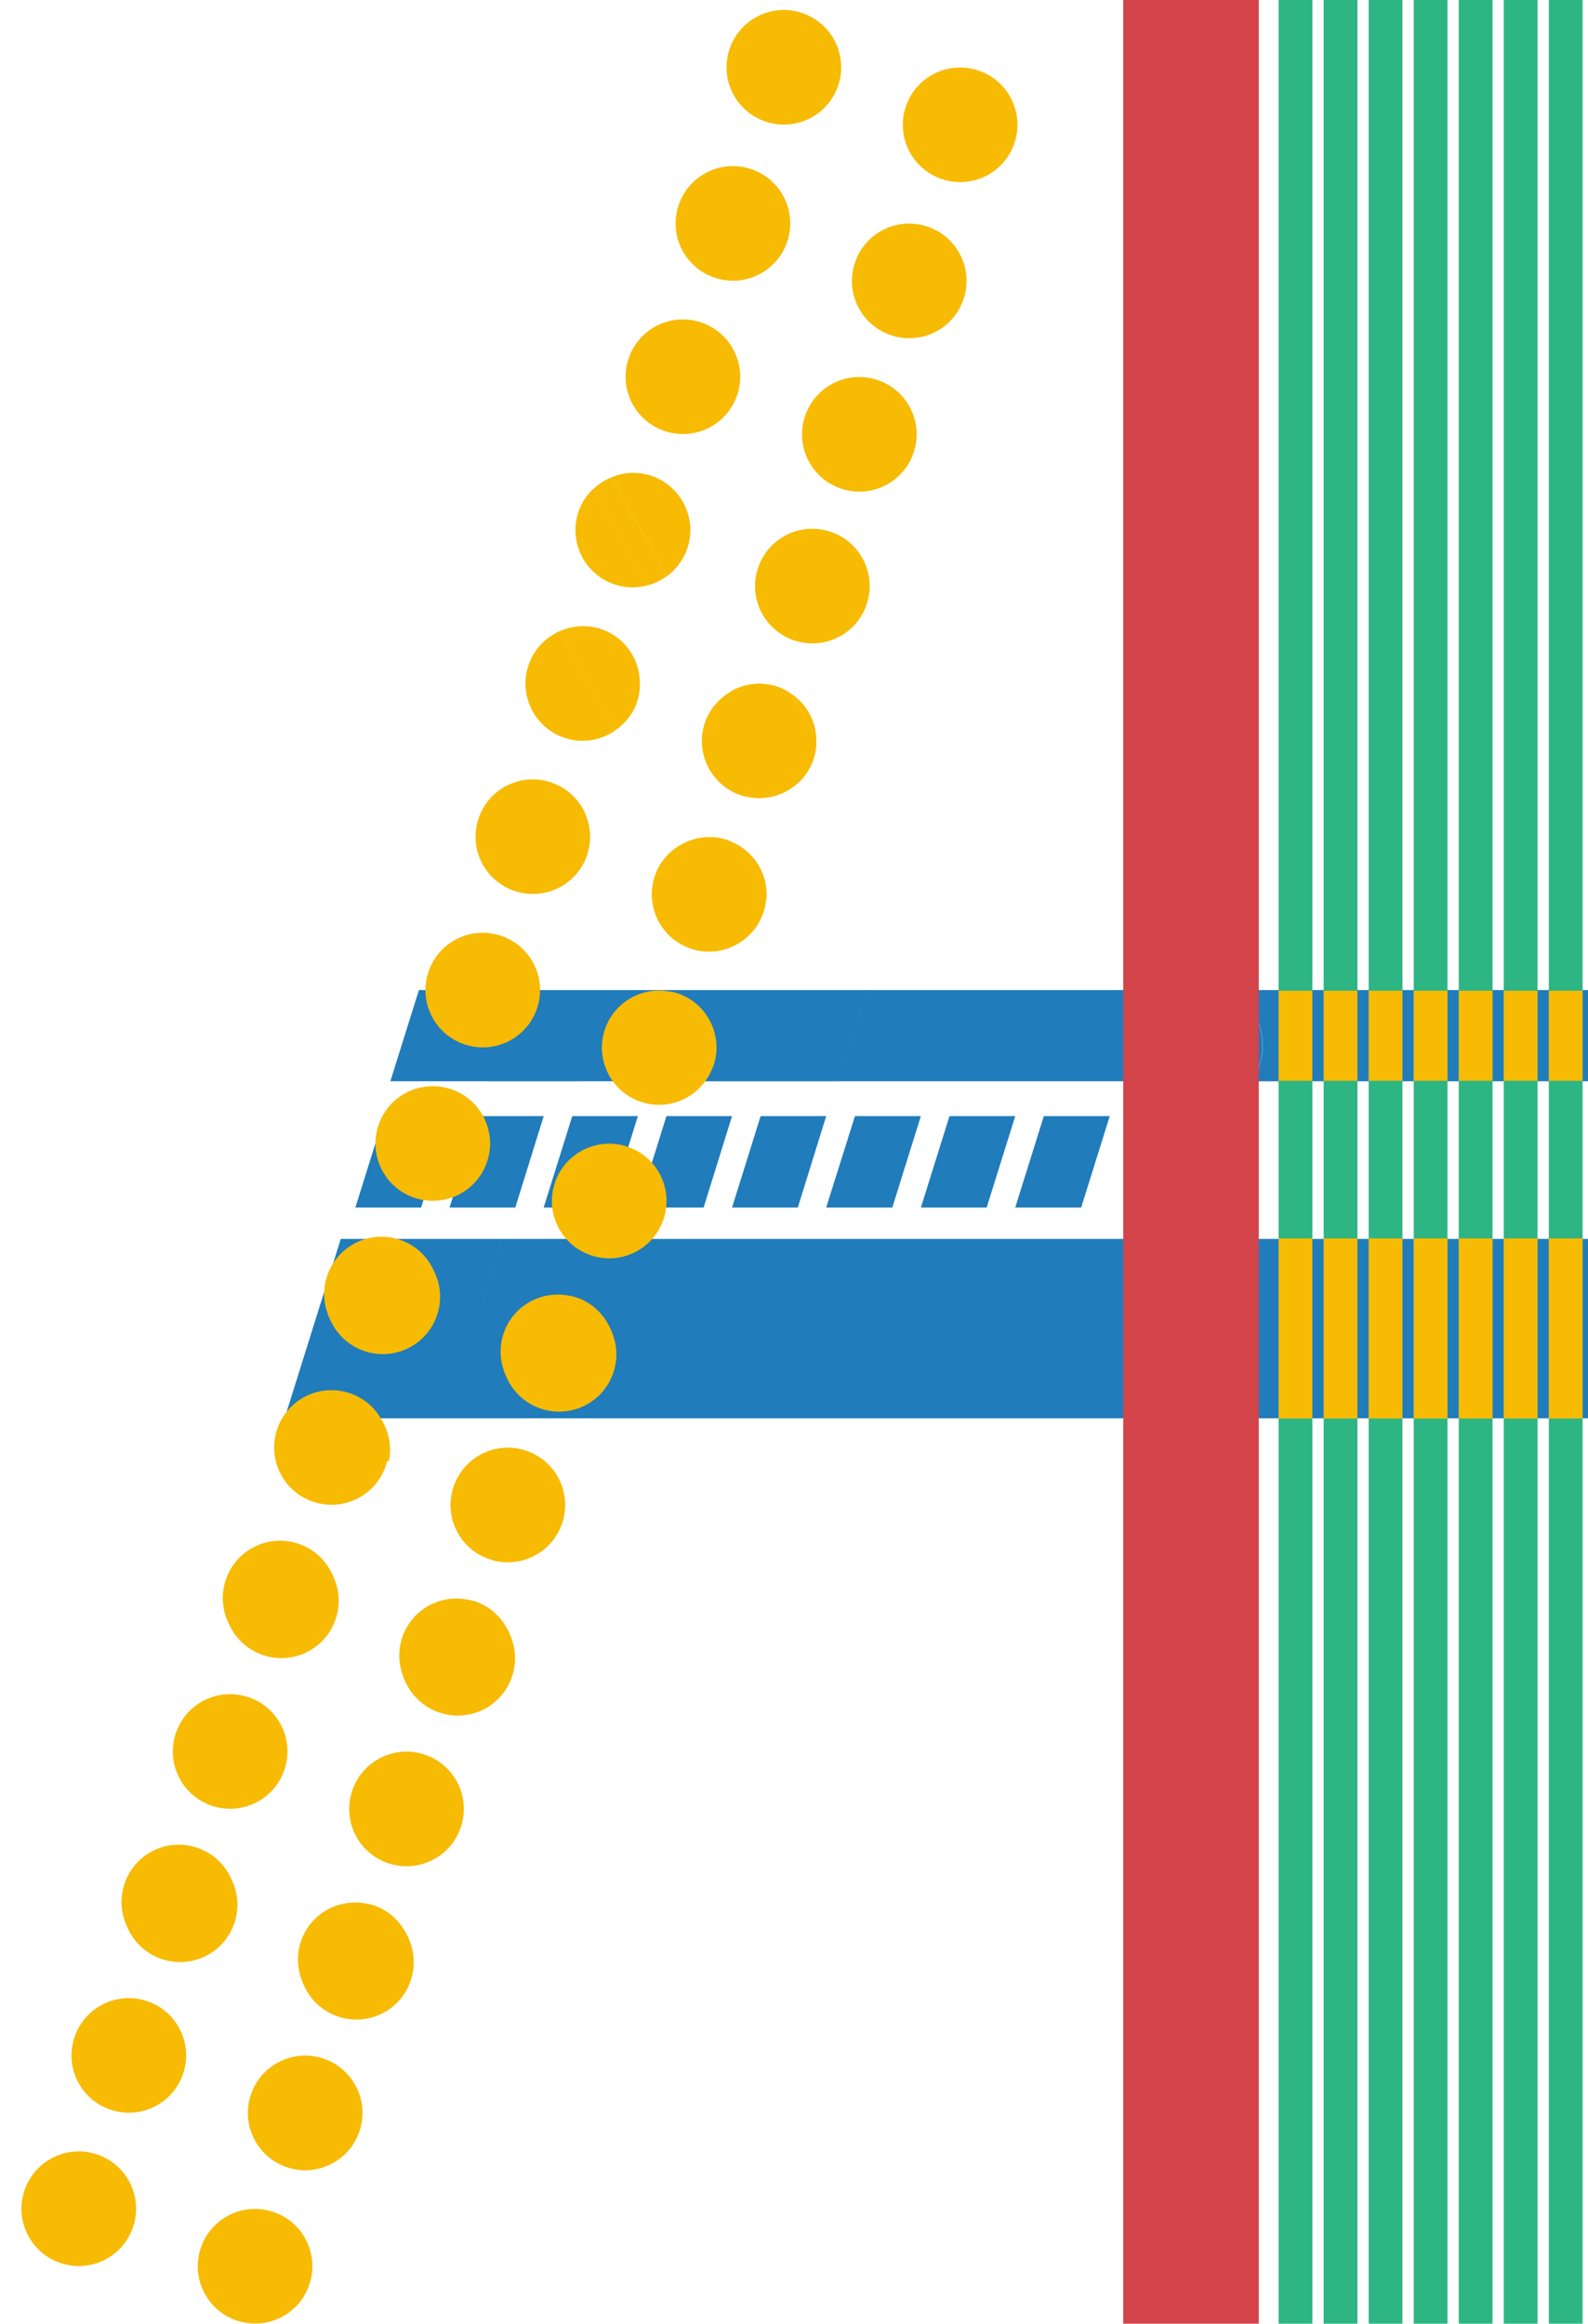
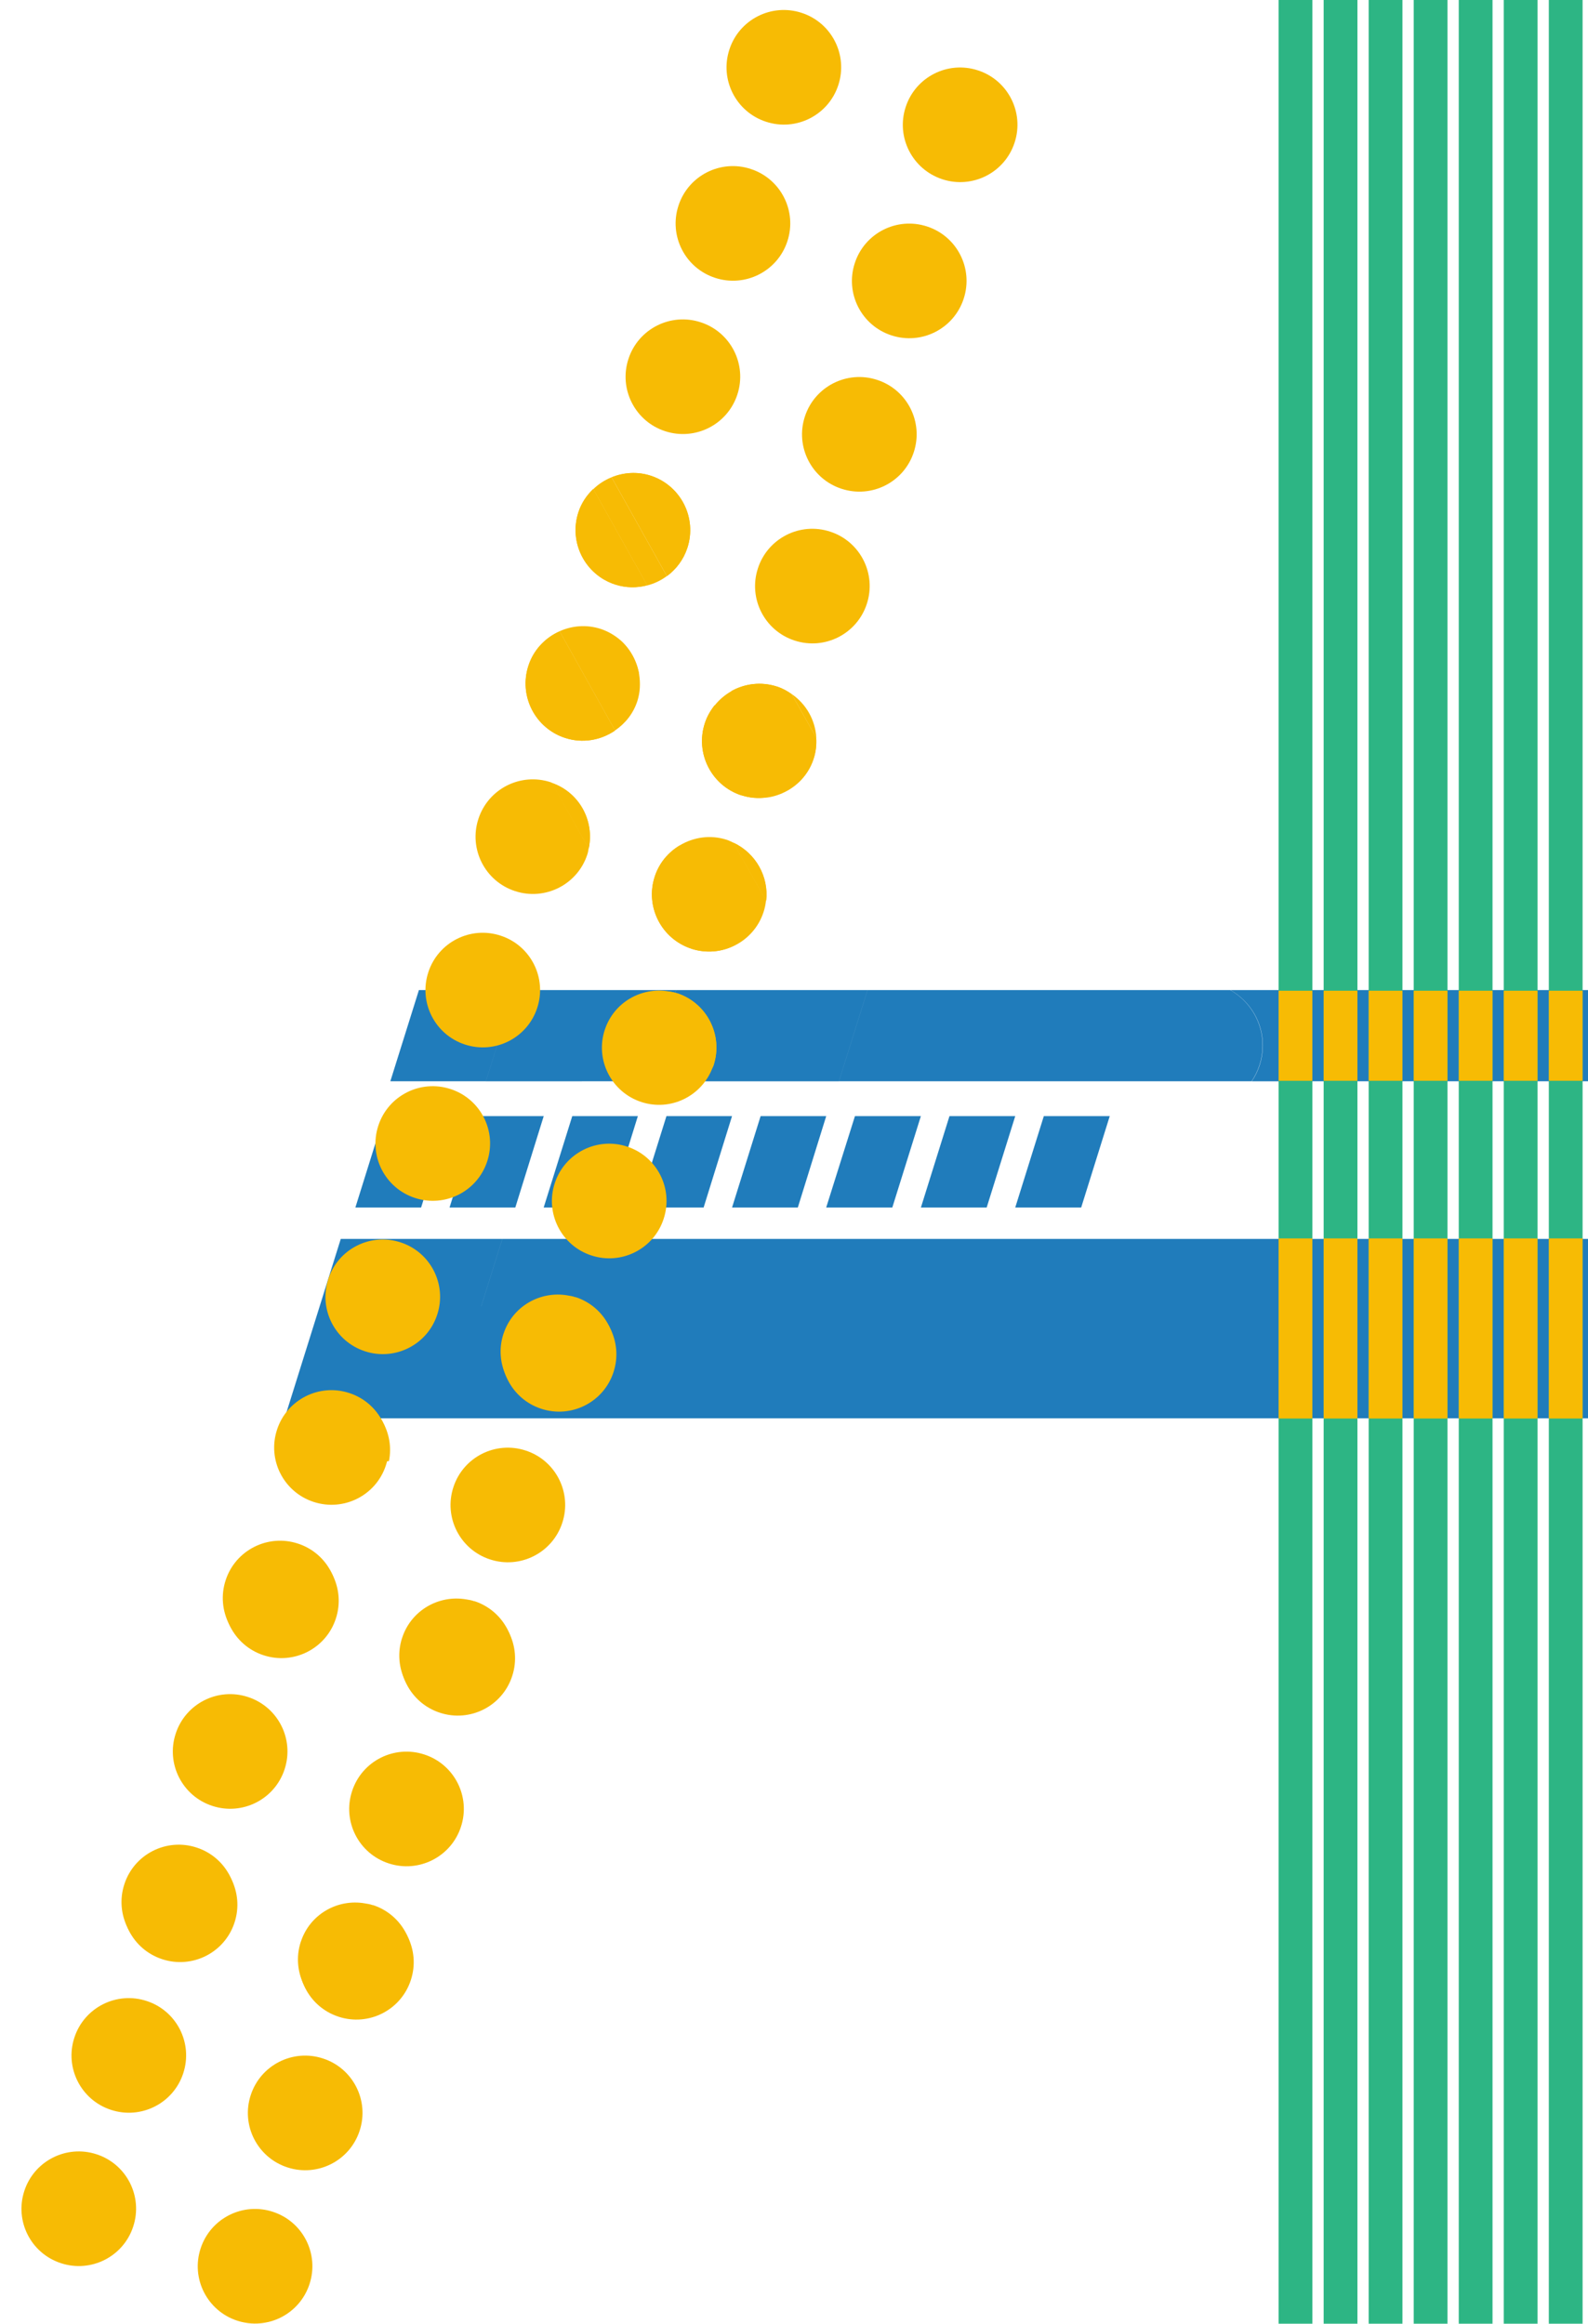
<svg xmlns="http://www.w3.org/2000/svg" width="82" height="120" fill="none">
  <g clip-path="url(#clip0_5830_9624)">
    <path d="M33.435 55.839L30.04 55.839L30.04 55.84L25.088 55.84L26.572 51.128L34.91 51.128L33.435 55.839ZM44.796 51.128L43.32 55.84L34.975 55.84L34.975 55.839L33.438 55.839L34.913 51.128L44.796 51.128ZM82.301 55.839L74.48 55.839L64.64 55.84C64.995 55.315 65.208 54.673 65.208 53.987C65.208 52.758 64.533 51.698 63.537 51.128L82.301 51.128L82.301 55.839ZM25.087 55.839L20.156 55.839L21.632 51.128L26.571 51.128L25.087 55.839ZM63.526 51.128C64.522 51.698 65.197 52.758 65.197 53.987C65.197 54.672 64.984 55.314 64.629 55.839L43.322 55.839L44.798 51.128L63.526 51.128Z" fill="#207CBB" />
    <path d="M23.212 57.639L19.825 57.639L18.35 62.359L21.745 62.359L23.212 57.639Z" fill="#207CBB" />
    <path d="M28.076 57.639L24.689 57.639L23.213 62.359L26.609 62.359L28.076 57.639Z" fill="#207CBB" />
    <path d="M32.937 57.639L29.55 57.639L28.074 62.359L31.47 62.359L32.937 57.639Z" fill="#207CBB" />
    <path d="M37.8 57.639L34.413 57.639L32.938 62.359L36.333 62.359L37.8 57.639Z" fill="#207CBB" />
    <path d="M42.663 57.639L39.276 57.639L37.801 62.359L41.197 62.359L42.663 57.639Z" fill="#207CBB" />
    <path d="M44.147 57.639L42.662 62.359L46.076 62.359L47.551 57.639L44.147 57.639Z" fill="#207CBB" />
    <path d="M49.028 57.639L47.553 62.359L50.949 62.359L52.424 57.639L49.028 57.639Z" fill="#207CBB" />
    <path d="M52.424 62.359L55.829 62.359L57.304 57.639L53.9 57.639L52.424 62.359Z" fill="#207CBB" />
    <path d="M24.846 67.465L24.852 67.452L25.942 63.98L82.302 63.98L82.302 73.242L14.697 73.242L17.596 63.98L25.94 63.98L24.846 67.465Z" fill="#207CBB" />
    <g clip-path="url(#clip1_5830_9624)">
      <path d="M65 120.687H58V-0.687H65V120.687Z" fill="#D2444A" />
    </g>
    <g clip-path="url(#clip2_5830_9624)">
      <path d="M49.762 15.426C49.258 16.979 47.585 17.829 46.031 17.319C44.478 16.815 43.629 15.142 44.139 13.588C44.643 12.035 46.316 11.185 47.87 11.695C49.423 12.2 50.272 13.873 49.762 15.426Z" fill="#F7BB04" />
-       <path d="M41.562 21.51C42.067 19.957 43.74 19.108 45.293 19.618C46.846 20.122 47.696 21.795 47.186 23.349C46.682 24.902 45.009 25.751 43.455 25.241C41.902 24.737 41.052 23.064 41.562 21.51Z" fill="#F7BB04" />
+       <path d="M41.562 21.51C42.067 19.957 43.74 19.108 45.293 19.618C46.846 20.122 47.696 21.795 47.186 23.349C46.682 24.902 45.009 25.751 43.455 25.241C41.902 24.737 41.052 23.064 41.562 21.51" fill="#F7BB04" />
      <path d="M41.029 33.078C39.476 32.574 38.627 30.901 39.137 29.348C39.641 27.794 41.314 26.945 42.867 27.455C44.421 27.959 45.27 29.632 44.76 31.186C44.256 32.739 42.583 33.589 41.029 33.078Z" fill="#F7BB04" />
      <path d="M28.646 61.103C29.151 59.55 30.824 58.7 32.377 59.21C33.93 59.714 34.78 61.387 34.27 62.941C33.766 64.494 32.093 65.344 30.539 64.834C28.986 64.33 28.136 62.657 28.646 61.103Z" fill="#F7BB04" />
      <path d="M29.788 67.128C31.341 67.632 32.19 69.305 31.68 70.859C31.176 72.412 29.503 73.262 27.949 72.752C26.396 72.247 25.547 70.574 26.057 69.021C26.561 67.468 28.234 66.618 29.788 67.128Z" fill="#F7BB04" />
      <path d="M40.659 12.456C40.154 14.009 38.481 14.859 36.928 14.349C35.375 13.845 34.525 12.172 35.035 10.618C35.539 9.065 37.212 8.215 38.766 8.726C40.319 9.23 41.169 10.903 40.659 12.456Z" fill="#F7BB04" />
      <path d="M38.075 20.374C37.571 21.927 35.898 22.776 34.344 22.267C32.791 21.762 31.941 20.089 32.451 18.536C32.955 16.983 34.628 16.133 36.182 16.643C37.735 17.147 38.585 18.82 38.075 20.374Z" fill="#F7BB04" />
      <path d="M52.391 7.364C51.887 8.918 50.214 9.767 48.66 9.257C47.107 8.747 46.257 7.08 46.767 5.526C47.272 3.973 48.945 3.123 50.498 3.634C52.051 4.138 52.901 5.811 52.391 7.364Z" fill="#F7BB04" />
      <path d="M39.557 6.287C38.004 5.783 37.154 4.11 37.664 2.557C38.168 1.003 39.841 0.154 41.395 0.664C42.948 1.168 43.798 2.841 43.288 4.395C42.783 5.948 41.11 6.798 39.557 6.287Z" fill="#F7BB04" />
      <path d="M33.418 30.234L30.634 25.261C30.907 24.996 31.232 24.785 31.581 24.647L34.436 29.749C34.13 29.976 33.783 30.142 33.418 30.234Z" fill="#F7BB04" />
      <path d="M25.848 48.318C27.401 48.822 28.251 50.495 27.741 52.048C27.236 53.602 25.564 54.451 24.01 53.941C22.457 53.437 21.607 51.764 22.117 50.21C22.621 48.657 24.294 47.807 25.848 48.318Z" fill="#F7BB04" />
      <path d="M19.535 58.133C20.039 56.58 21.712 55.731 23.266 56.241C24.819 56.745 25.669 58.418 25.159 59.972C24.654 61.525 22.982 62.374 21.428 61.864C19.875 61.36 19.025 59.687 19.535 58.133Z" fill="#F7BB04" />
      <path d="M16.953 66.051C17.457 64.498 19.13 63.648 20.684 64.158C22.237 64.662 23.087 66.335 22.577 67.889C22.073 69.442 20.399 70.292 18.846 69.782C17.293 69.277 16.443 67.604 16.953 66.051Z" fill="#F7BB04" />
      <path d="M18.107 72.075C19.546 72.543 20.377 74.013 20.084 75.454L14.439 75.976C14.189 75.357 14.147 74.649 14.375 73.962C14.886 72.408 16.553 71.565 18.106 72.069L18.107 72.075Z" fill="#F7BB04" />
      <path d="M35.703 48.993C34.15 48.489 33.3 46.816 33.811 45.262C34.038 44.564 34.507 44.018 35.087 43.667L37.969 48.807C37.29 49.161 36.48 49.248 35.698 48.994L35.703 48.993Z" fill="#F7BB04" />
      <path d="M34.952 51.288C36.506 51.792 37.355 53.465 36.845 55.019C36.827 55.079 36.791 55.129 36.768 55.189L34.524 51.199C34.666 51.221 34.808 51.243 34.947 51.294L34.952 51.288Z" fill="#F7BB04" />
      <path d="M34.531 51.198C33.113 50.956 31.688 51.771 31.229 53.185L31.229 53.18C30.719 54.733 31.569 56.406 33.122 56.911C34.615 57.397 36.202 56.625 36.775 55.188L36.772 55.18C36.795 55.124 36.828 55.075 36.845 55.018C37.355 53.465 36.505 51.791 34.952 51.287L34.947 51.294C34.811 51.243 34.672 51.221 34.533 51.2L34.531 51.198Z" fill="#F7BB04" />
      <path d="M23.412 76.8C23.916 75.247 25.589 74.398 27.143 74.908C28.696 75.412 29.546 77.085 29.036 78.639C28.531 80.192 26.858 81.041 25.305 80.531C23.752 80.027 22.902 78.354 23.412 76.8Z" fill="#F7BB04" />
      <path d="M24.555 82.826C26.108 83.33 26.958 85.003 26.448 86.556C25.944 88.11 24.271 88.959 22.717 88.449C21.164 87.945 20.314 86.272 20.824 84.718C21.328 83.165 23.001 82.316 24.555 82.826Z" fill="#F7BB04" />
-       <path d="M20.617 64.015C22.171 64.52 23.02 66.193 22.51 67.746C22.006 69.299 20.333 70.149 18.779 69.639C17.226 69.135 16.377 67.462 16.887 65.908C17.391 64.355 19.064 63.505 20.617 64.015Z" fill="#F7BB04" />
      <path d="M14.305 73.831C14.809 72.278 16.482 71.428 18.035 71.938C19.589 72.443 20.438 74.116 19.928 75.669C19.424 77.222 17.751 78.072 16.197 77.562C14.644 77.058 13.794 75.385 14.305 73.831Z" fill="#F7BB04" />
      <path d="M11.719 81.749C12.223 80.196 13.896 79.346 15.45 79.856C17.003 80.36 17.852 82.033 17.342 83.587C16.838 85.14 15.165 85.99 13.611 85.48C12.058 84.975 11.209 83.302 11.719 81.749Z" fill="#F7BB04" />
      <path d="M29.301 66.896C27.883 66.654 26.457 67.468 25.999 68.883L25.998 68.878C25.488 70.431 26.338 72.104 27.891 72.608C29.384 73.094 30.971 72.323 31.545 70.886L31.541 70.877C31.565 70.821 31.598 70.772 31.614 70.716C32.124 69.162 31.274 67.489 29.721 66.984L29.716 66.991C29.58 66.941 29.441 66.918 29.302 66.897L29.301 66.896Z" fill="#F7BB04" />
      <path d="M18.18 92.498C18.684 90.945 20.357 90.095 21.91 90.605C23.464 91.11 24.313 92.783 23.803 94.336C23.299 95.889 21.626 96.739 20.072 96.229C18.519 95.725 17.669 94.052 18.18 92.498Z" fill="#F7BB04" />
      <path d="M19.323 98.523C20.876 99.027 21.726 100.7 21.215 102.254C20.711 103.807 19.038 104.657 17.485 104.147C15.931 103.643 15.082 101.97 15.592 100.416C16.096 98.863 17.769 98.013 19.323 98.523Z" fill="#F7BB04" />
      <path d="M15.383 79.713C16.936 80.217 17.786 81.89 17.276 83.444C16.772 84.997 15.099 85.847 13.545 85.337C11.992 84.832 11.142 83.159 11.652 81.606C12.156 80.053 13.829 79.203 15.383 79.713Z" fill="#F7BB04" />
      <path d="M9.072 89.529C9.576 87.976 11.249 87.126 12.803 87.636C14.356 88.141 15.206 89.813 14.696 91.367C14.192 92.92 12.519 93.77 10.965 93.26C9.412 92.756 8.562 91.083 9.072 89.529Z" fill="#F7BB04" />
      <path d="M6.486 97.446C6.991 95.893 8.663 95.043 10.217 95.553C11.77 96.058 12.62 97.731 12.11 99.284C11.606 100.837 9.933 101.687 8.379 101.177C6.826 100.673 5.976 99 6.486 97.446Z" fill="#F7BB04" />
      <path d="M24.068 82.594C22.65 82.351 21.225 83.167 20.766 84.581L20.766 84.575C20.256 86.129 21.106 87.802 22.659 88.306C24.152 88.793 25.739 88.021 26.312 86.584L26.309 86.578C26.332 86.52 26.367 86.472 26.384 86.414C26.894 84.86 26.044 83.187 24.491 82.683L24.485 82.689C24.349 82.639 24.209 82.616 24.069 82.594L24.068 82.594Z" fill="#F7BB04" />
      <path d="M12.947 108.196C13.451 106.643 15.124 105.793 16.678 106.303C18.231 106.807 19.081 108.48 18.571 110.034C18.067 111.587 16.394 112.437 14.84 111.927C13.287 111.422 12.437 109.749 12.947 108.196Z" fill="#F7BB04" />
      <path d="M14.09 114.221C15.643 114.725 16.493 116.398 15.983 117.952C15.479 119.505 13.806 120.355 12.252 119.845C10.699 119.34 9.849 117.667 10.359 116.114C10.864 114.561 12.537 113.711 14.09 114.221Z" fill="#F7BB04" />
      <path d="M10.153 95.411C11.706 95.915 12.556 97.588 12.046 99.141C11.541 100.695 9.868 101.544 8.315 101.034C6.761 100.53 5.912 98.857 6.422 97.303C6.926 95.75 8.599 94.9 10.153 95.411Z" fill="#F7BB04" />
      <path d="M3.84 105.226C4.344 103.673 6.017 102.824 7.571 103.334C9.124 103.838 9.974 105.511 9.463 107.065C8.959 108.618 7.286 109.467 5.733 108.957C4.179 108.453 3.33 106.78 3.84 105.226Z" fill="#F7BB04" />
      <path d="M1.256 113.144C1.76 111.591 3.433 110.741 4.987 111.251C6.54 111.755 7.39 113.428 6.879 114.982C6.375 116.535 4.702 117.385 3.149 116.875C1.595 116.371 0.746 114.698 1.256 113.144Z" fill="#F7BB04" />
      <path d="M18.835 98.292C17.417 98.049 15.992 98.864 15.534 100.278L15.533 100.273C15.023 101.826 15.873 103.499 17.426 104.004C18.919 104.49 20.506 103.718 21.08 102.281L21.076 102.273C21.1 102.216 21.133 102.168 21.149 102.111C21.66 100.558 20.809 98.885 19.256 98.38L19.251 98.387C19.115 98.336 18.976 98.314 18.836 98.293L18.835 98.292Z" fill="#F7BB04" />
      <path d="M29.178 38.107C27.625 37.602 26.775 35.929 27.285 34.376C27.553 33.551 28.156 32.935 28.89 32.604L31.753 37.728C31.022 38.228 30.081 38.403 29.178 38.107Z" fill="#F7BB04" />
      <path d="M30.395 43.81L28.506 40.435C29.906 40.924 30.7 42.374 30.401 43.809L30.395 43.81Z" fill="#F7BB04" />
      <path d="M28.434 40.395C26.881 39.885 25.209 40.734 24.704 42.287C24.194 43.84 25.044 45.514 26.596 46.018C28.15 46.528 29.823 45.679 30.328 44.126C30.346 44.075 30.358 44.022 30.369 43.969L30.397 43.809L30.402 43.809C30.701 42.374 29.907 40.923 28.508 40.434L30.396 43.808L30.391 43.804L28.502 40.424C28.477 40.414 28.459 40.404 28.434 40.395Z" fill="#F7BB04" />
      <path d="M38.288 41.076C36.735 40.572 35.886 38.899 36.396 37.345C36.509 36.996 36.686 36.694 36.9 36.423L39.577 41.184C39.156 41.241 38.721 41.211 38.288 41.07L38.288 41.076Z" fill="#F7BB04" />
      <path d="M39.555 46.5L37.878 43.52C39.026 44.061 39.704 45.271 39.563 46.517L39.561 46.499L39.555 46.5Z" fill="#F7BB04" />
      <path d="M37.534 43.37C36.679 43.093 35.799 43.233 35.086 43.666L35.086 43.667C34.506 44.019 34.037 44.565 33.81 45.263C33.3 46.816 34.15 48.489 35.703 48.993L35.697 48.994C36.479 49.248 37.288 49.162 37.967 48.807L37.968 48.812C38.637 48.47 39.177 47.871 39.427 47.101C39.491 46.908 39.532 46.712 39.554 46.512L39.553 46.5L37.875 43.52C37.76 43.466 37.655 43.411 37.534 43.37ZM39.555 46.5L39.561 46.499L39.562 46.517C39.704 45.272 39.025 44.062 37.877 43.52L39.555 46.5Z" fill="#F7BB04" />
      <path d="M31.759 30.184C30.206 29.68 29.357 28.006 29.866 26.453C30.021 25.977 30.294 25.578 30.631 25.255L33.416 30.229C32.886 30.366 32.319 30.366 31.759 30.184Z" fill="#F7BB04" />
      <path d="M33.003 34.822L32.004 33.057L32.002 33.034C32.535 33.493 32.886 34.132 33.003 34.822Z" fill="#F7BB04" />
      <path d="M28.894 32.605C28.16 32.935 27.557 33.552 27.289 34.376C26.779 35.93 27.628 37.603 29.181 38.108C30.084 38.403 31.026 38.228 31.757 37.729L28.894 32.605ZM31.017 32.478C30.288 32.242 29.541 32.31 28.896 32.598L31.759 37.722C32.281 37.37 32.701 36.853 32.91 36.209C33.059 35.745 33.074 35.277 33.003 34.822C32.886 34.132 32.535 33.493 32.002 33.035L32.001 33.029C31.717 32.793 31.39 32.601 31.017 32.478Z" fill="#F7BB04" />
      <path d="M40.12 35.453C40.397 35.544 40.643 35.679 40.868 35.839L42.146 38.109C42.167 38.463 42.131 38.823 42.012 39.184C41.776 39.912 41.28 40.478 40.658 40.827L37.765 35.689C38.459 35.303 39.301 35.19 40.114 35.454L40.12 35.453Z" fill="#F7BB04" />
      <path d="M40.115 35.454C39.303 35.19 38.461 35.303 37.767 35.689L37.769 35.692C37.439 35.879 37.144 36.127 36.905 36.427L36.902 36.422C36.688 36.693 36.511 36.996 36.397 37.345C35.887 38.898 36.737 40.571 38.29 41.076L38.289 41.07C38.723 41.211 39.157 41.241 39.578 41.185L39.581 41.191C39.967 41.143 40.335 41.015 40.668 40.827L40.666 40.823C41.285 40.474 41.779 39.91 42.014 39.184C42.133 38.823 42.169 38.463 42.148 38.109L40.869 35.839C40.644 35.679 40.398 35.544 40.121 35.453L40.115 35.454ZM42.154 38.108C42.104 37.196 41.636 36.358 40.876 35.838L42.154 38.108Z" fill="#F7BB04" />
      <path d="M33.601 24.566C35.154 25.07 36.004 26.743 35.494 28.297C35.293 28.905 34.918 29.395 34.443 29.748L31.588 24.647C32.207 24.397 32.915 24.343 33.601 24.566Z" fill="#F7BB04" />
      <path d="M30.634 25.255C30.296 25.578 30.023 25.977 29.869 26.452C29.359 28.006 30.208 29.679 31.761 30.183C32.321 30.365 32.888 30.366 33.418 30.229L30.634 25.255ZM33.6 24.566C32.913 24.343 32.206 24.397 31.587 24.646L34.441 29.749C34.917 29.395 35.291 28.904 35.492 28.296C36.002 26.743 35.152 25.07 33.6 24.566Z" fill="#F7BB04" />
    </g>
    <g clip-path="url(#clip3_5830_9624)">
      <path d="M66.023 -0.256H67.768V120.023H66.023V-0.256Z" fill="#2DB584" />
      <path d="M68.35 -1.256H70.094V120.023H68.35V-1.256Z" fill="#2DB584" />
      <path d="M70.674 -1.256H72.418V120.023H70.674V-1.256Z" fill="#2DB584" />
      <path d="M73 -2.256H74.744V120.023H73V-2.256Z" fill="#2DB584" />
      <path d="M75.326 -0.256H77.07V120.023H75.326V-0.256Z" fill="#2DB584" />
      <path d="M77.65 -1.256H79.395V120.023H77.65V-1.256Z" fill="#2DB584" />
      <path d="M79.977 -1.256H81.721V120.023H79.977V-1.256Z" fill="#2DB584" />
      <rect x="66.023" y="51.163" width="1.744" height="4.651" fill="#F7BB04" />
      <rect x="66.023" y="63.953" width="1.744" height="9.302" fill="#F7BB04" />
      <rect x="68.35" y="51.163" width="1.744" height="4.651" fill="#F7BB04" />
      <rect x="68.35" y="63.953" width="1.744" height="9.302" fill="#F7BB04" />
      <rect x="70.674" y="51.163" width="1.744" height="4.651" fill="#F7BB04" />
      <rect x="70.674" y="63.953" width="1.744" height="9.302" fill="#F7BB04" />
      <rect x="73" y="51.163" width="1.744" height="4.651" fill="#F7BB04" />
      <rect x="73" y="63.953" width="1.744" height="9.302" fill="#F7BB04" />
      <rect x="75.326" y="51.163" width="1.744" height="4.651" fill="#F7BB04" />
      <rect x="75.326" y="63.953" width="1.744" height="9.302" fill="#F7BB04" />
      <rect x="77.65" y="51.163" width="1.744" height="4.651" fill="#F7BB04" />
      <rect x="77.65" y="63.953" width="1.744" height="9.302" fill="#F7BB04" />
      <rect x="79.977" y="51.163" width="1.744" height="4.651" fill="#F7BB04" />
      <rect x="79.977" y="63.953" width="1.744" height="9.302" fill="#F7BB04" />
    </g>
  </g>
  <defs>
    <clipPath id="clip0_5830_9624">
      <rect width="82" height="120" fill="white" />
    </clipPath>
    <clipPath id="clip1_5830_9624">
-       <rect width="23" height="121.374" fill="white" transform="translate(58 -0.687)" />
-     </clipPath>
+       </clipPath>
    <clipPath id="clip2_5830_9624">
      <rect width="69.608" height="118.075" fill="white" transform="matrix(-0.996 0.092 0.092 0.996 55.102 -1.744)" />
    </clipPath>
    <clipPath id="clip3_5830_9624">
      <rect width="16" height="120" fill="white" transform="translate(66)" />
    </clipPath>
  </defs>
</svg>